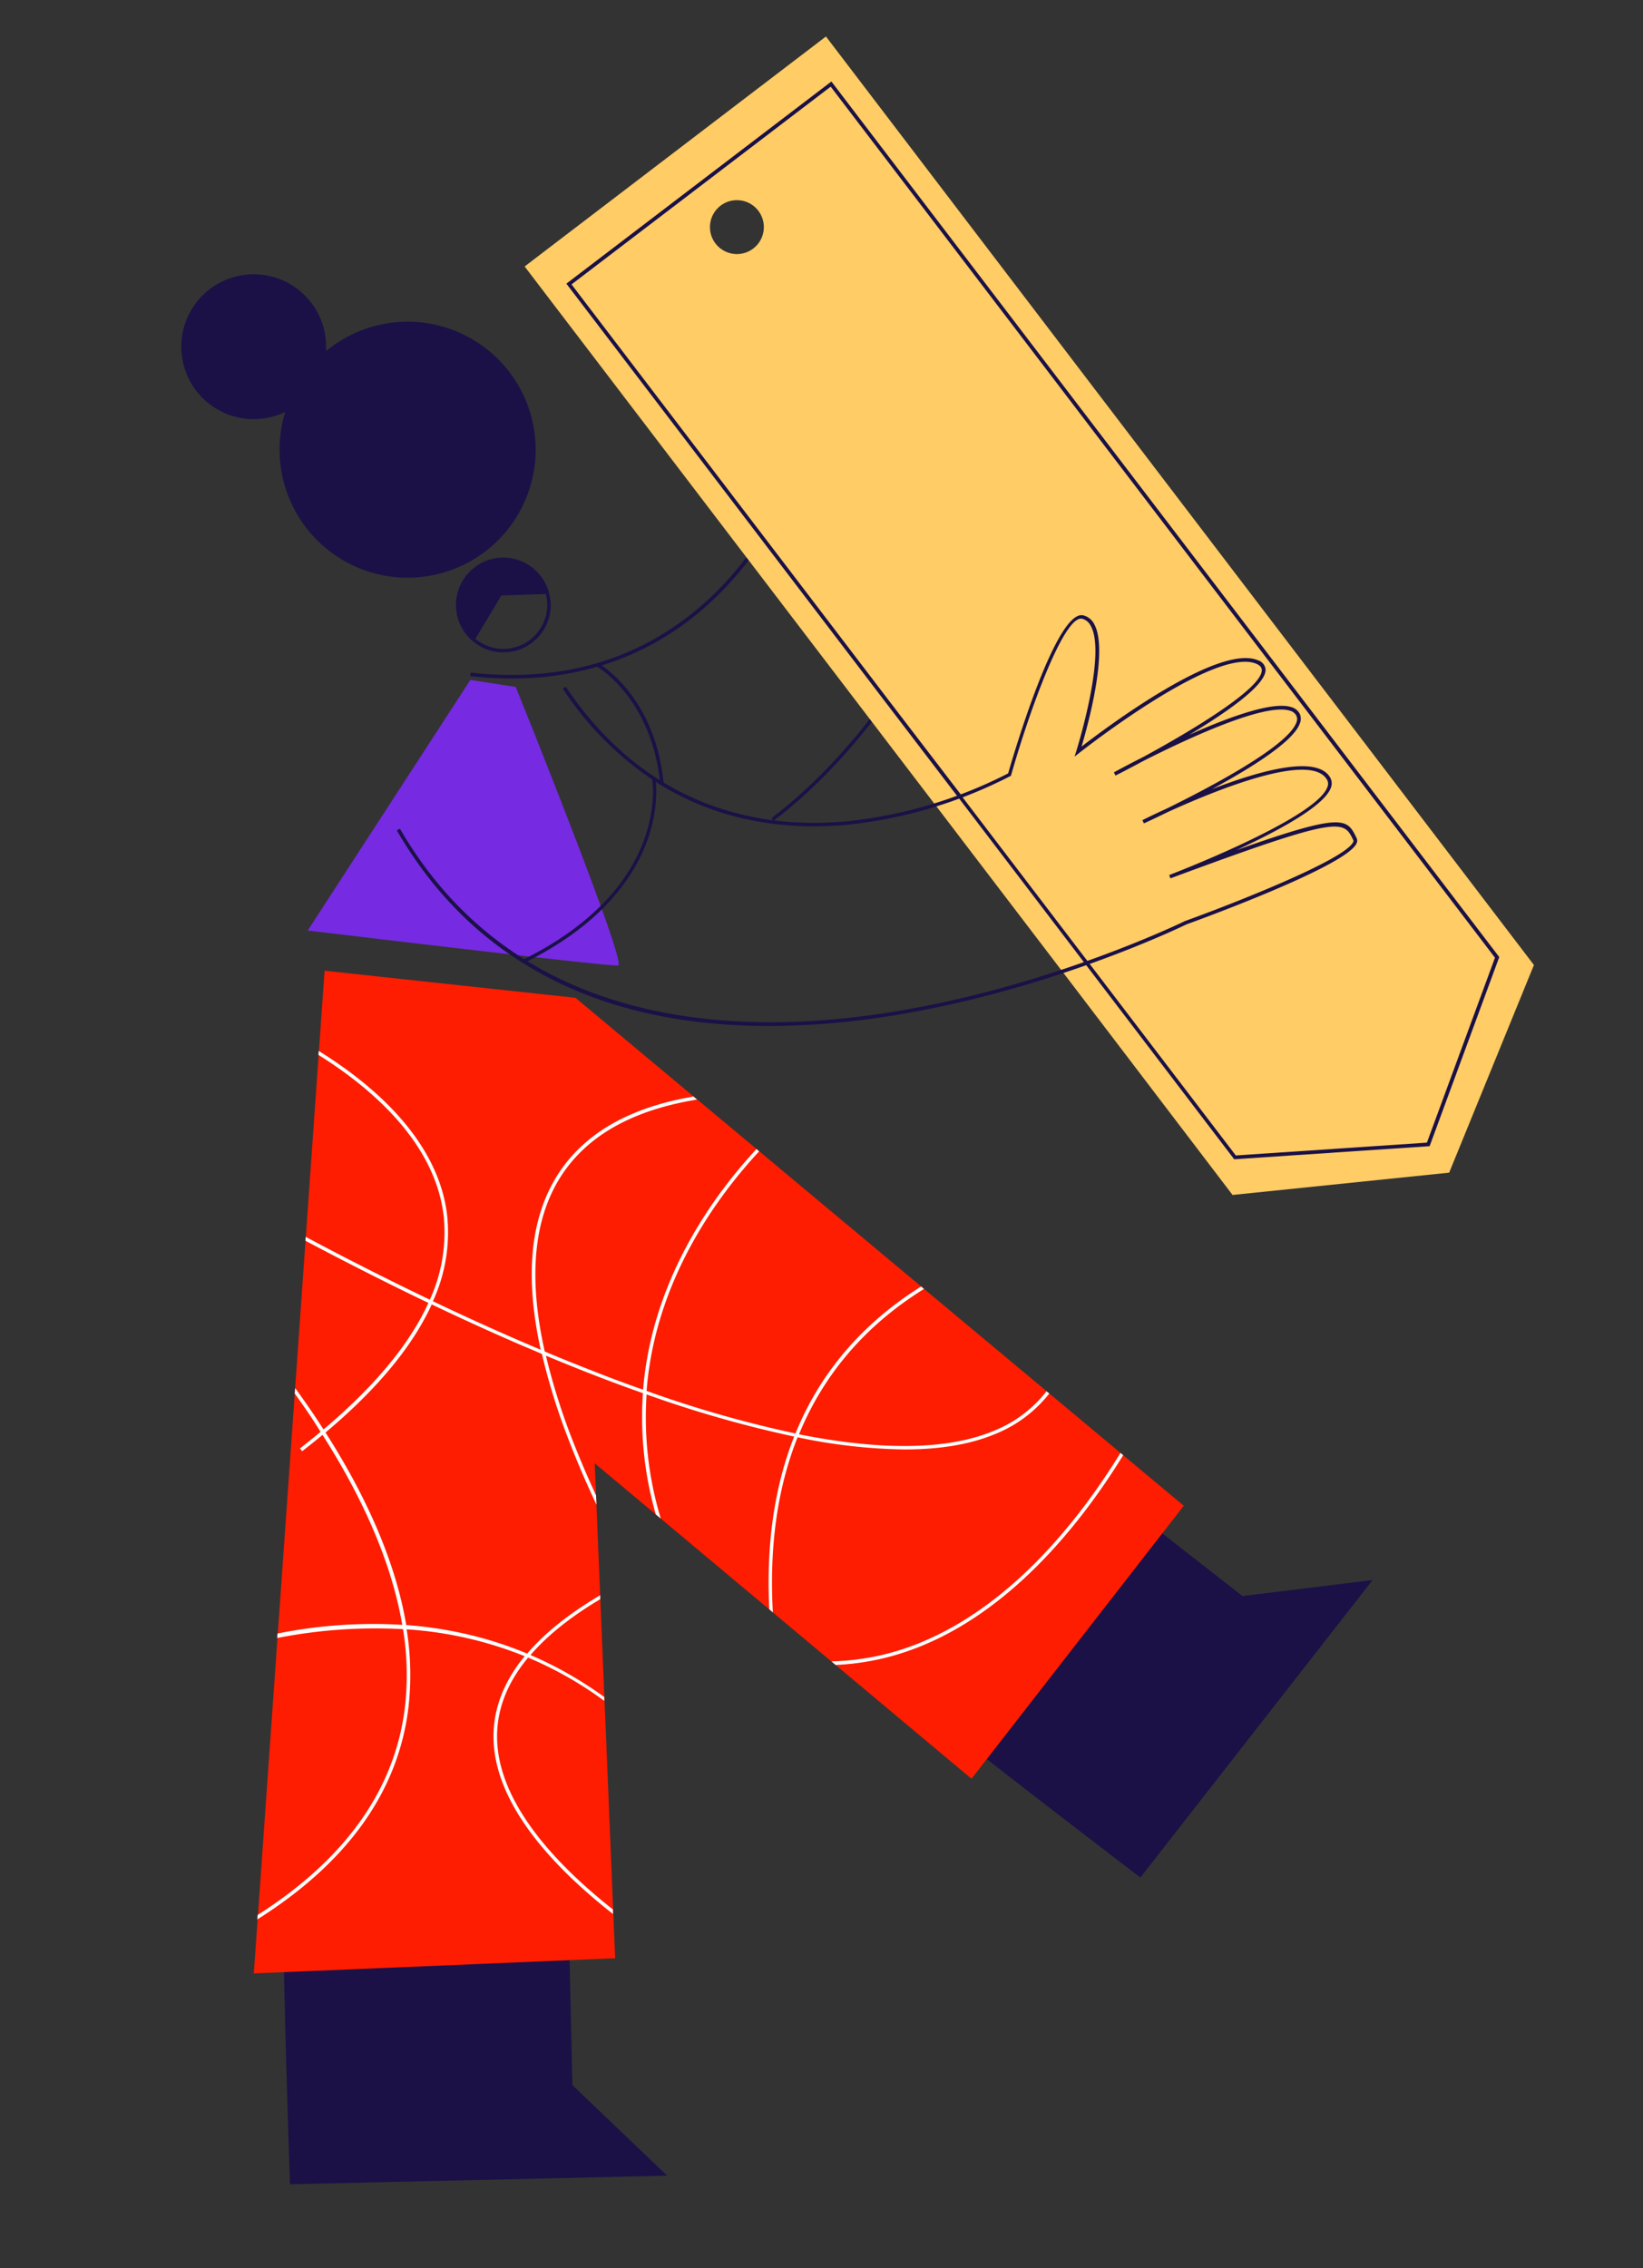
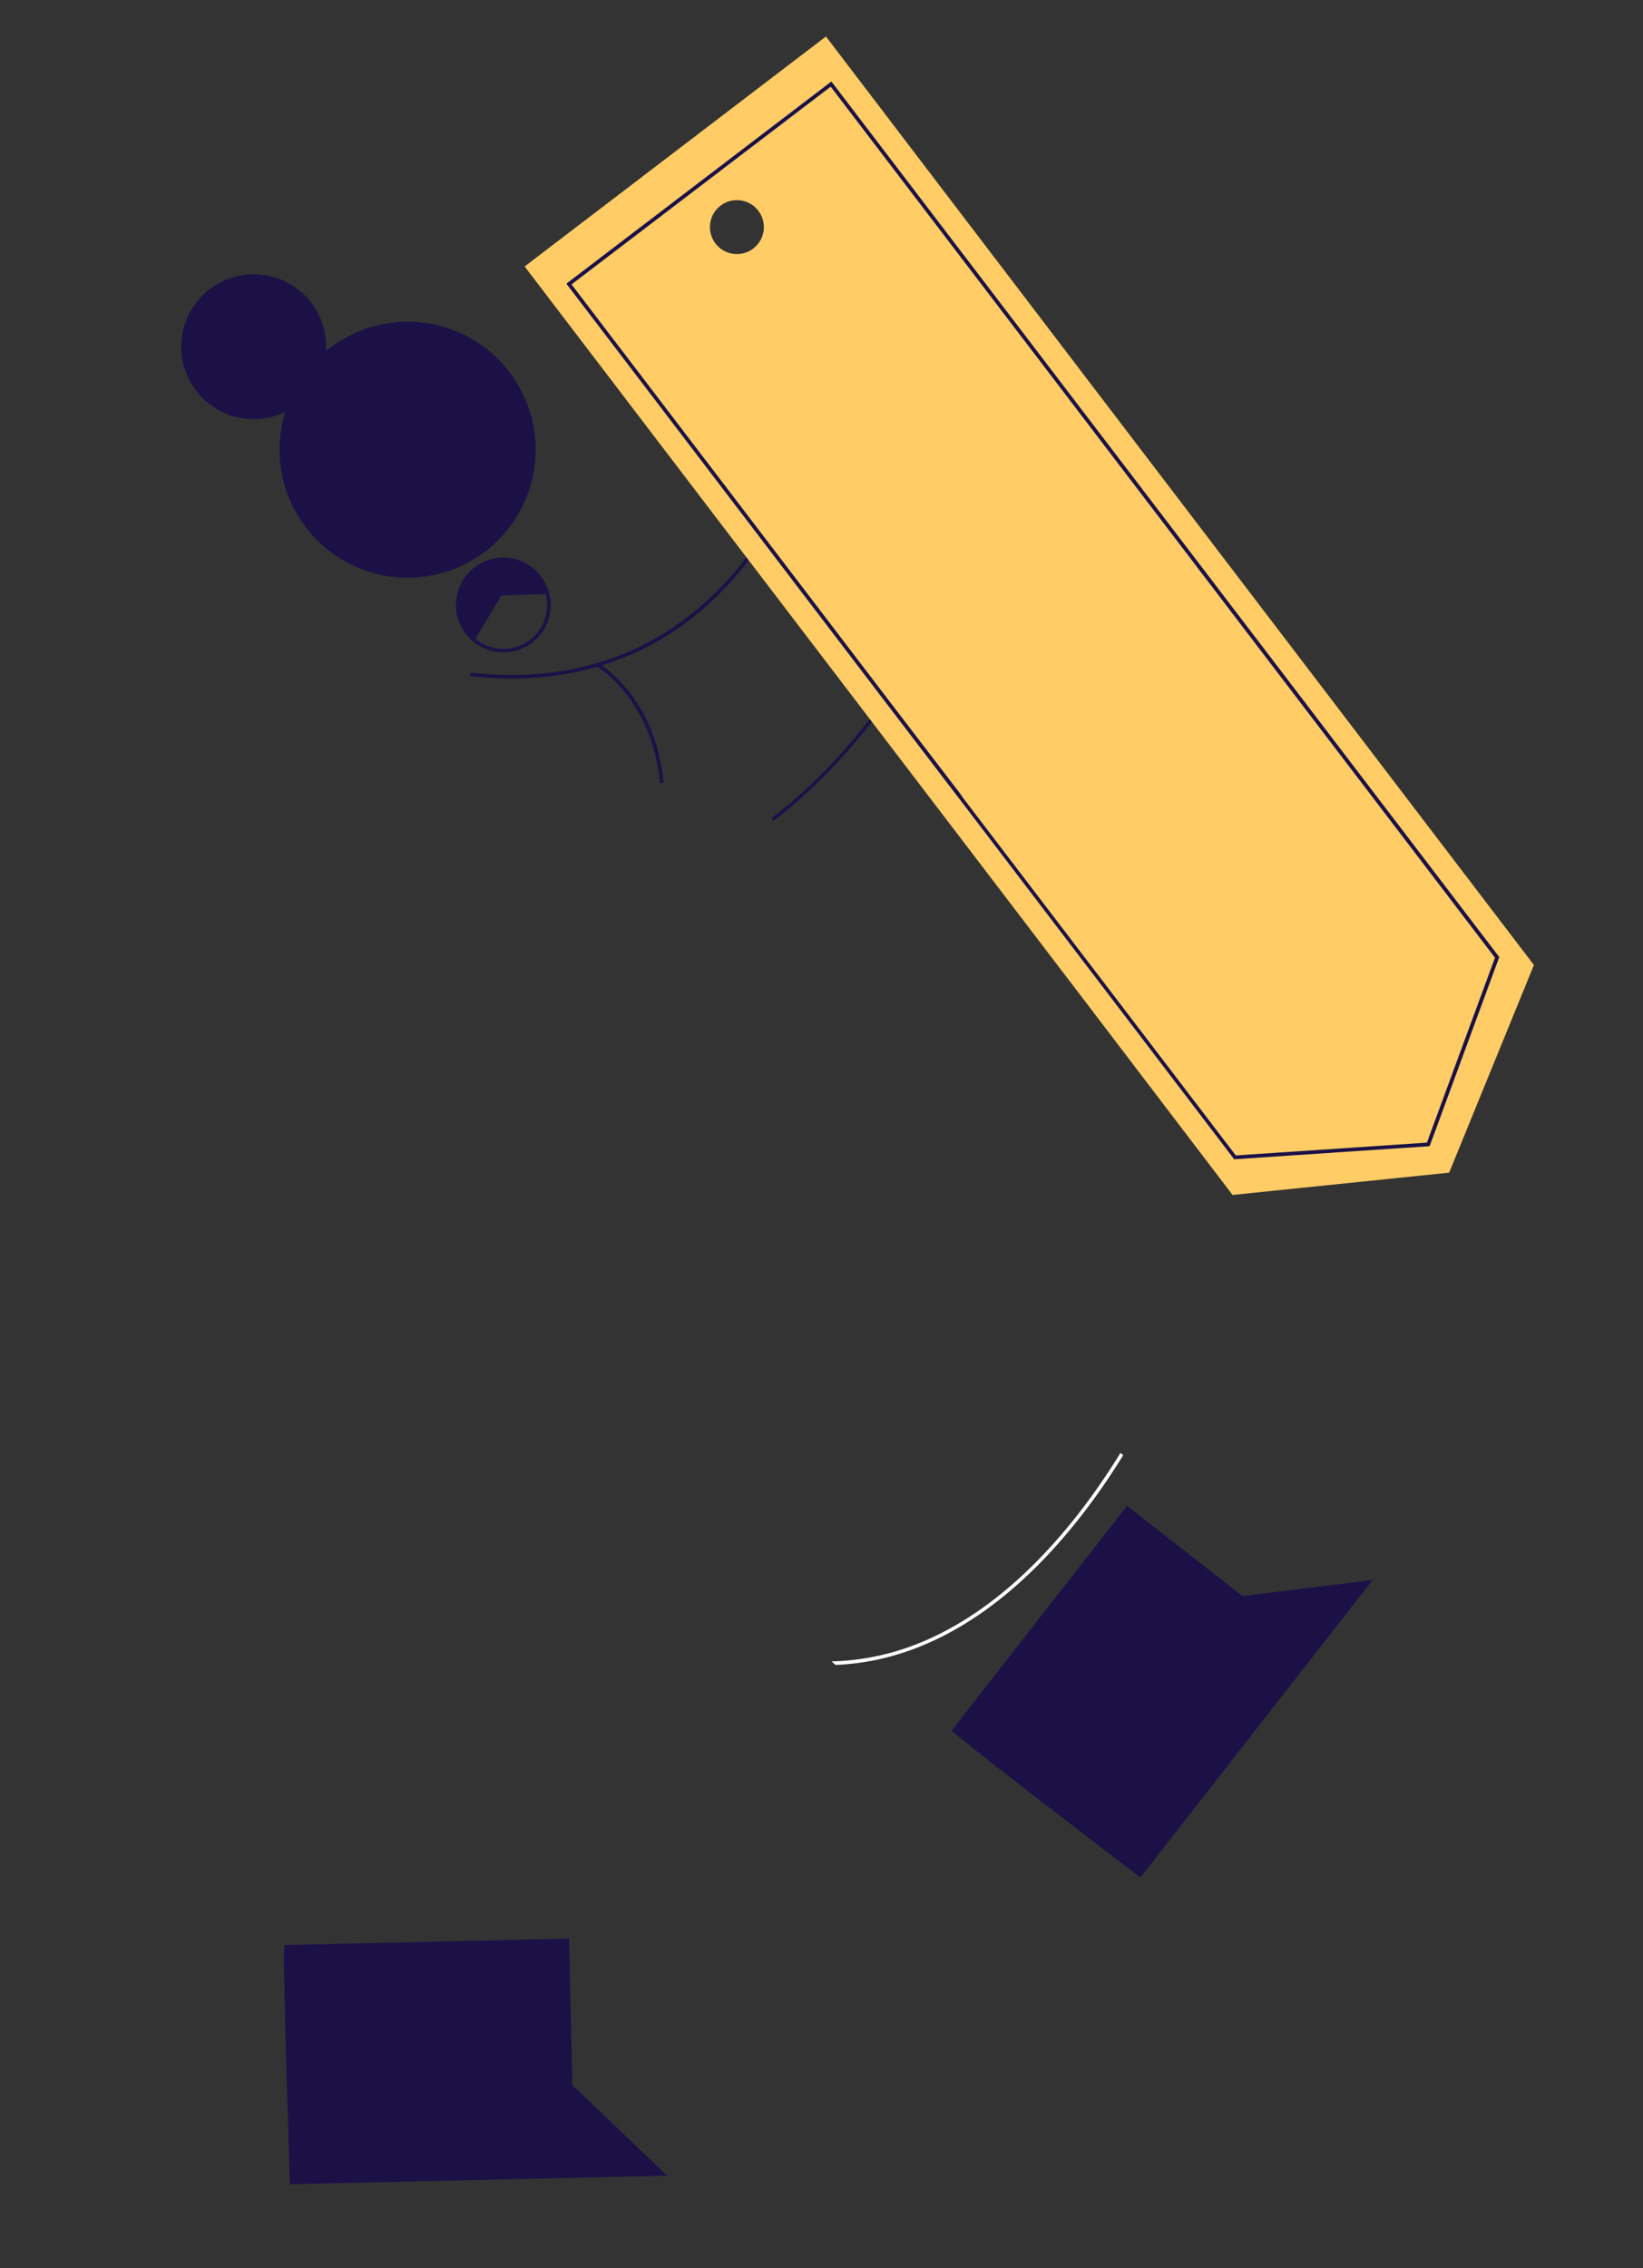
<svg xmlns="http://www.w3.org/2000/svg" id="Capa_1" data-name="Capa 1" viewBox="0 0 463.49 639.68">
  <rect x="0" y="0" width="463.49" height="639.68" fill="#333333" stroke="none" />
  <title>Mesa de trabajo 13</title>
  <path d="M233.25,110.17l0,.21A130.16,130.16,0,0,1,214.13,154c-9,13-23.16,27.13-44.38,33.66,3.44,2.37,15.38,12,17.45,33.1l-1,.1c-2.23-22.67-16.08-31.83-17.71-32.82a86.32,86.32,0,0,1-24.12,3.31,106.61,106.61,0,0,1-11.72-.67l.11-1c42.46,4.79,67.23-17.07,80.54-36.25a129,129,0,0,0,18.88-43.07c-.45-.68-2.2-3.33-4.48-7l.84-.53c2.65,4.22,4.57,7.1,4.59,7.13Z" fill="#1b1147" />
  <path d="M217.63,230.73l.58.76C263.15,197.24,285.75,131.82,292,111c-.22-.36-.45-.72-.68-1.07C285.46,129.69,263,196.18,217.63,230.73Z" fill="#1b1147" />
  <path d="M310.36,111.75h0l-.52-.68L233,10.29,148,75.15l62.6,82.07.63.82,34.15,44.76.6.79,17.55,23,.65.85,35.18,46.12.64.83L347.7,337l61.11-6.29,23.91-58.56ZM207.88,71.65a7.6,7.6,0,1,1,7.6-7.6A7.6,7.6,0,0,1,207.88,71.65Z" fill="#fc6" />
-   <path d="M174.38,272.29c-2.42.31-67.84-7.5-84-9.44l-3.57-.43,3.86-5.95,20.66-31.82,4.87-7.5,16.49-25.41,12.81,2s2.15,5.32,5.29,13.2c.71,1.8,1.48,3.74,2.28,5.78,3.24,8.18,7.07,18,10.6,27.24,1.3,3.44,2.57,6.8,3.75,10C172.08,262.48,175.34,272.17,174.38,272.29Z" fill="#762ae2" />
  <path d="M145.34,157.67A13.37,13.37,0,1,0,154.93,174,13.47,13.47,0,0,0,145.34,157.67Zm8.63,16A12.38,12.38,0,0,1,142,183a12.63,12.63,0,0,1-3.11-.4,12.32,12.32,0,0,1-4.78-2.43l7.32-12.23,12.54-.41A12.36,12.36,0,0,1,154,173.71Z" fill="#1b1147" />
-   <path d="M382.71,236.38c-2.69-5.58-3.57-7.4-33.92,3.37,11.61-5.34,24.69-12.35,26.63-17.54a3.3,3.3,0,0,0-.11-2.81c-3.59-6.64-19.84-2.11-33.43,3.16,11-5.95,23-13.42,24.8-18.53a3.36,3.36,0,0,0,0-2.68,3.83,3.83,0,0,0-2.42-1.94c-5.28-1.69-17.66,2.84-28.78,7.82,10.77-6.46,21.68-14.08,21.54-18.39a3,3,0,0,0-2.15-2.63c-11.21-4.76-42.93,19.06-49.76,24.34,1.77-6,7.66-27.28,3.54-34.58a4.74,4.74,0,0,0-3.05-2.43c-7.57-1.81-19.58,38.93-21.2,44.57a129.2,129.2,0,0,1-45.08,13.47c-23.22,2.27-55.9-2.48-79.73-37.93l-.83.56a91,91,0,0,0,25.21,25.62c.39,2.6,3.62,30.87-36.11,50.66-13.39-8.37-25.47-20.27-35.05-36.8l-.86.5c14,24.22,34.49,40.68,60.82,48.93,13.27,4.15,28,6.23,44.13,6.23a215.29,215.29,0,0,0,29.59-2.14c47.42-6.58,87.87-26.35,88.22-26.52,1.85-.67,45.35-16.39,48-22.91A1.67,1.67,0,0,0,382.71,236.38Zm-.94,1c-2.07,5.07-34.94,17.85-47.48,22.37-.4.19-40.71,19.89-88,26.45-30,4.16-67,3.46-97.49-15.11,37.12-18.76,36.76-45,36.2-50.58,18.72,11.95,38.69,13.58,54.39,12.05A130,130,0,0,0,285,218.88l.18-.1.06-.2c5.25-18.39,15-45.32,20.06-44.07a3.73,3.73,0,0,1,2.4,2c4.5,8-4,35-4.07,35.31l-.5,1.56,1.28-1c.38-.3,38.21-30.19,50-25.18,1,.43,1.51,1,1.54,1.74.17,5.15-19.57,17-33.3,24.47-4.71,2.38-8,4.17-8.42,4.42l.46.89c.45-.23,3.51-1.77,7.78-4.08,11.95-6.06,34.2-16.51,41.42-14.21a2.82,2.82,0,0,1,1.82,1.43,2.36,2.36,0,0,1,0,1.9c-2.45,6.79-24.89,18.53-36.51,24.24-3.88,1.77-6.5,3.09-6.93,3.3l.43.91c.4-.19,3-1.38,6.78-3.22,13-5.93,40.49-17.26,44.92-9a2.33,2.33,0,0,1,.05,2c-3.34,9-44.21,24.63-44.62,24.79l.35.93c48.17-17.87,48.83-16.5,51.59-10.76A.62.62,0,0,1,381.77,237.4Z" fill="#1b1147" />
  <path d="M250.6,197.37l-.6-.79-34.27-44.93-.61.92,34.24,44.89.6.78,20,26.18,1-.38Zm0,0-.6-.79-34.27-44.93-.61.92,34.24,44.89.6.78,20,26.18,1-.38Zm0,0-.6-.79-34.27-44.93-.61.92,34.24,44.89.6.78,20,26.18,1-.38Zm0,0-.6-.79-34.27-44.93-.61.92,34.24,44.89.6.78,20,26.18,1-.38Zm55.26-80.9-.91-1.19-70.1-91.89-.31-.41L159.77,80l54.7,71.71.65.85,34.24,44.89.6.78,20,26.18.64.83,35.17,46.12.64.83L348,326.72l.17.22,55.13-3.7,19.64-53.33Zm96.67,205.77-53.91,3.62-41.21-54-.64-.83-35.18-46.12L271,224,250.6,197.37l-.6-.79-34.27-44.93-.65-.85L161.23,80.21l73.11-55.77L302.66,114l1.52,2h0L421.73,270.09ZM250.6,197.37l-.6-.79-34.27-44.93-.61.92,34.24,44.89.6.78,20,26.18,1-.38Zm0,0-.6-.79-34.27-44.93-.61.92,34.24,44.89.6.78,20,26.18,1-.38Zm0,0-.6-.79-34.27-44.93-.61.92,34.24,44.89.6.78,20,26.18,1-.38Z" fill="#1b1147" />
  <path d="M268.5,488l49.43-63.32,32.59,25.44,36.69-4.52L321.7,529.5S268.63,489,268.5,488Z" fill="#1b1147" />
  <path d="M80.22,548.55l80.32-1.84.94,41.33,26.73,25.54L81.79,616S79.56,549.26,80.22,548.55Z" fill="#1b1147" />
-   <polygon points="173.54 552.26 160.68 552.8 80.14 556.18 71.6 556.54 72.68 541.28 72.77 540.03 78.28 461.92 78.37 460.66 83.15 393.01 83.26 391.47 86.19 349.91 86.27 348.81 89.89 297.5 89.97 296.39 91.57 273.76 162.34 281.4 164.07 323.25 164.13 324.57 166.68 386.38 166.73 387.47 167.77 412.68 168.14 421.75 168.14 421.76 168.25 424.35 169.31 449.87 169.31 449.88 169.35 451 170.49 478.58 170.54 479.65 172.97 538.48 173.02 539.77 173.54 552.26" fill="#fe1d00" />
-   <polygon points="333.94 424.65 327.88 432.44 278.39 496.08 274.06 501.64 235.71 469.54 234.57 468.59 218 454.72 216.96 453.84 186.37 428.24 184.99 427.09 167.77 412.68 162.25 408.06 160.67 406.73 119.54 372.31 118.77 371.67 112.24 366.2 113.59 363.92 114.1 363.06 125.32 344.06 126.18 342.61 162.34 281.4 195.66 309.22 196.67 310.06 213.41 324.03 214.17 324.67 259.81 362.77 260.62 363.45 295.18 392.29 295.96 392.95 316.08 409.74 316.85 410.39 333.94 424.65" fill="#fe1d00" />
-   <path d="M296,393a36.86,36.86,0,0,1-15.47,11.5c-7.27,3-15.9,4.27-25.4,4.27A154.85,154.85,0,0,1,225,405.34c-.6,1.5-1.16,3-1.69,4.59-4.86,14.39-6.13,29.8-5.29,44.79l-1-.88c-.74-14.81.58-30,5.38-44.22q.76-2.28,1.64-4.48a326.49,326.49,0,0,1-41.64-11.89,98.42,98.42,0,0,0,4,35L185,427.09a99,99,0,0,1-3.63-34.19c-4.94-1.74-9.83-3.56-14.63-5.43-4.34-1.69-8.59-3.42-12.74-5.15a181.88,181.88,0,0,0,8.26,25.74q2.64,6.63,5.89,13.69h0l.11,2.59q-4.31-9.15-7.58-17.62a180.92,180.92,0,0,1-7.81-24.88c-2.29-1-4.56-1.93-6.78-2.89-8.38-3.63-16.55-7.38-24.3-11.08q-1,2.21-2.24,4.43Q111,387.88,91.83,404c10.29,16.08,19.53,35,22.77,54.29a112.31,112.31,0,0,1,16.73,2.5,106.14,106.14,0,0,1,17.39,5.56q7.4-8.68,20.59-16.46l0,1.12q-12.53,7.46-19.66,15.74a107.29,107.29,0,0,1,20.8,11.84l0,1.07a105.27,105.27,0,0,0-21.47-12.19c-5.88,7.07-8.81,14.57-8.76,22.43.12,18.44,16.63,35.93,32.66,48.59l.05,1.29c-16.41-12.84-33.59-30.83-33.71-49.87-.05-8,2.89-15.65,8.79-22.83a107.47,107.47,0,0,0-33.3-7.58,81,81,0,0,1,.54,21.81c-2.79,23.77-17.12,43.9-42.66,60l.09-1.25c24.88-15.84,38.85-35.59,41.58-58.84a79.87,79.87,0,0,0-.57-21.77,143.33,143.33,0,0,0-35.5,2.5l.09-1.26a136.4,136.4,0,0,1,35.2-2.45c-3.24-19-12.35-37.68-22.5-53.58q-2.76,2.3-5.74,4.61l-.61-.79q3-2.34,5.8-4.66C88.1,400,85.61,396.42,83.15,393l.11-1.54c2.69,3.68,5.39,7.58,8,11.67q19-16,27.48-31.47c.77-1.41,1.47-2.81,2.11-4.22q-3.72-1.77-7.29-3.53c-10.17-5-19.46-9.79-27.4-14l.08-1.1c8,4.29,17.48,9.17,27.83,14.25q3.53,1.72,7.19,3.48a45.74,45.74,0,0,0,4-22.48c0-.7-.13-1.39-.23-2.09-2.87-20.59-21.19-35.73-35.2-44.47l.08-1.11c14.23,8.8,33.16,24.25,36.11,45.44,0,.26.07.52.1.78a46.33,46.33,0,0,1-4,24.36c7.75,3.7,15.91,7.44,24.29,11.07q3.09,1.33,6.12,2.61c-4.16-19-3.18-34.43,3-46.23a40.85,40.85,0,0,1,8.51-11.17c9.45-8.8,21.91-12.36,31.59-14l1,.84c-9.88,1.63-22.93,5.2-32.54,14.51a40.05,40.05,0,0,0-7.69,10.31c-6.11,11.74-7,27.2-2.73,46.24q6.61,2.78,13,5.26,7.56,3,14.75,5.51l.06-.75c2.74-30.71,19.94-54.21,31.92-67.11l.76.64c-11.88,12.78-29,36.09-31.68,66.56,0,.34-.06.67-.08,1a323.17,323.17,0,0,0,42,12c7-17.2,18.92-31.08,35.45-41.44l.81.68c-16.43,10.22-28.26,23.95-35.26,41,23.35,4.66,41.82,4.41,54.75-.89a35.69,35.69,0,0,0,15.07-11.23Z" fill="#fff" />
  <path d="M316.85,410.39c-11.74,19.07-32.65,45.89-61.59,55.53a70.69,70.69,0,0,1-19.55,3.62l-1.14-1A70.13,70.13,0,0,0,254.94,465c28.73-9.58,49.5-36.29,61.14-55.24Z" fill="#fff" />
-   <path d="M151.11,126.85a36.12,36.12,0,1,1-70.64-10.68A20.43,20.43,0,1,1,92,97.76c0,.42,0,.83,0,1.24a36.11,36.11,0,0,1,59.11,27.85Z" fill="#1b1147" />
+   <path d="M151.11,126.85a36.12,36.12,0,1,1-70.64-10.68A20.43,20.43,0,1,1,92,97.76c0,.42,0,.83,0,1.24a36.11,36.11,0,0,1,59.11,27.85" fill="#1b1147" />
</svg>